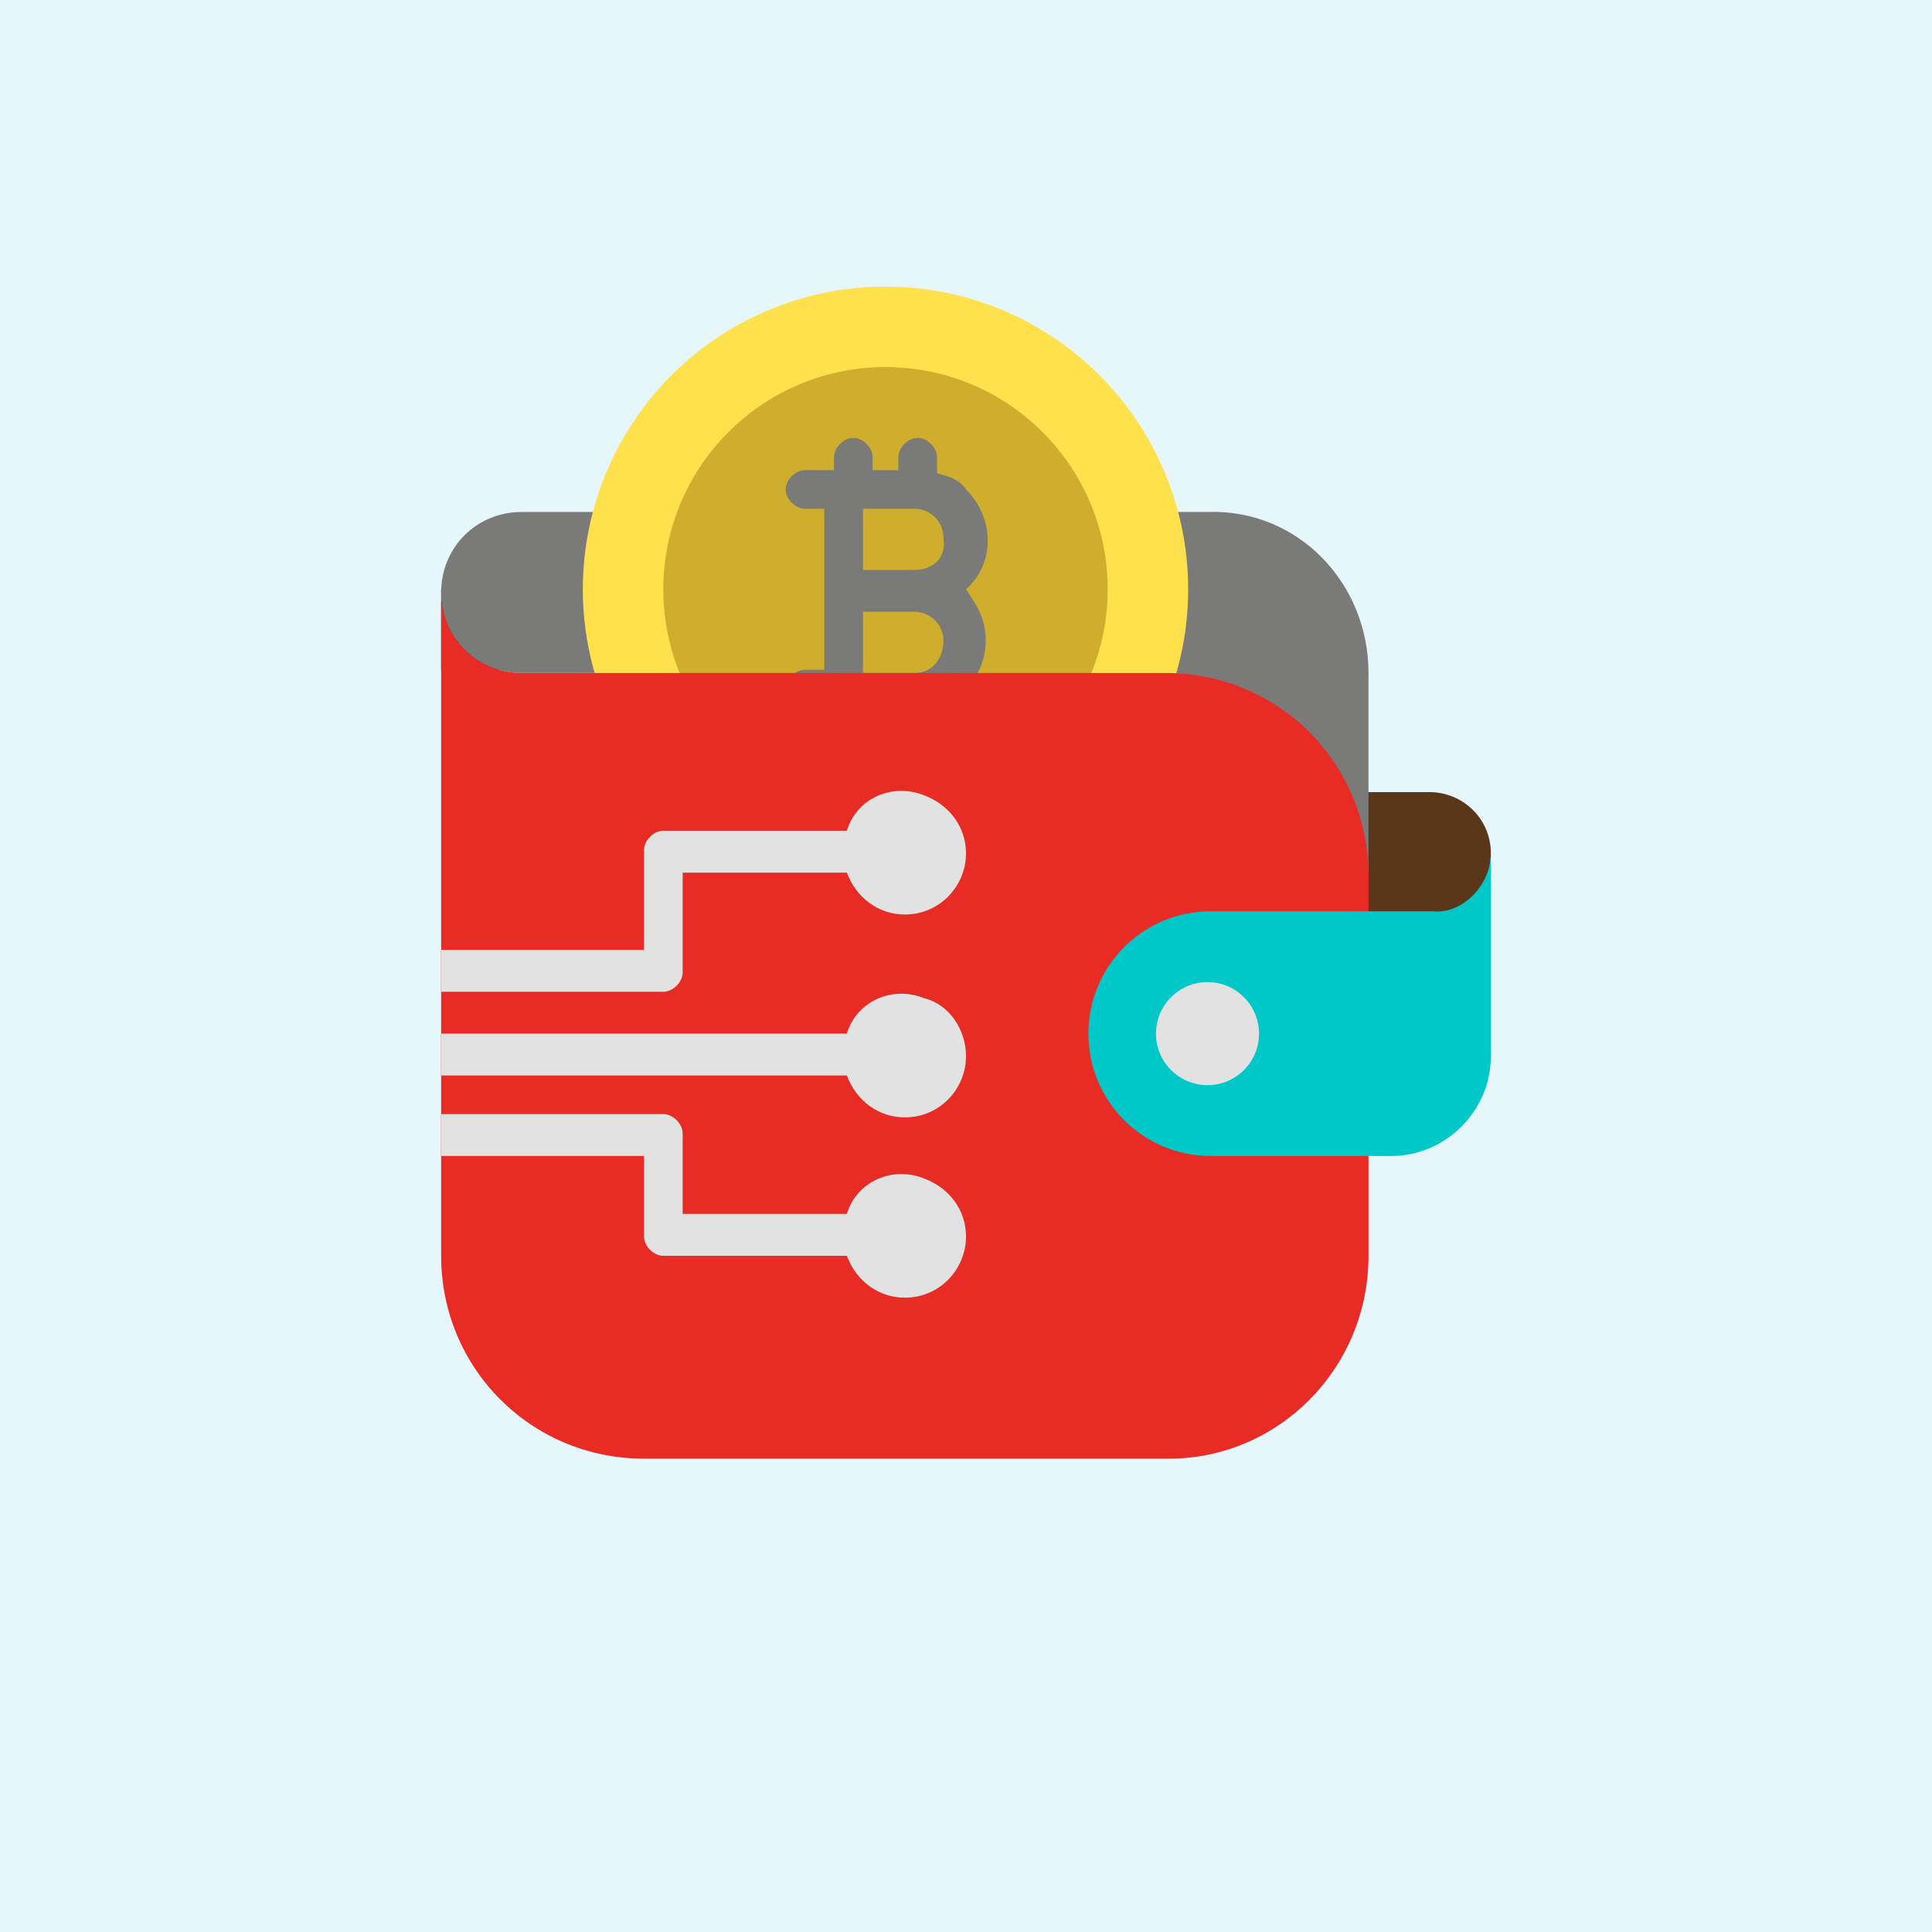
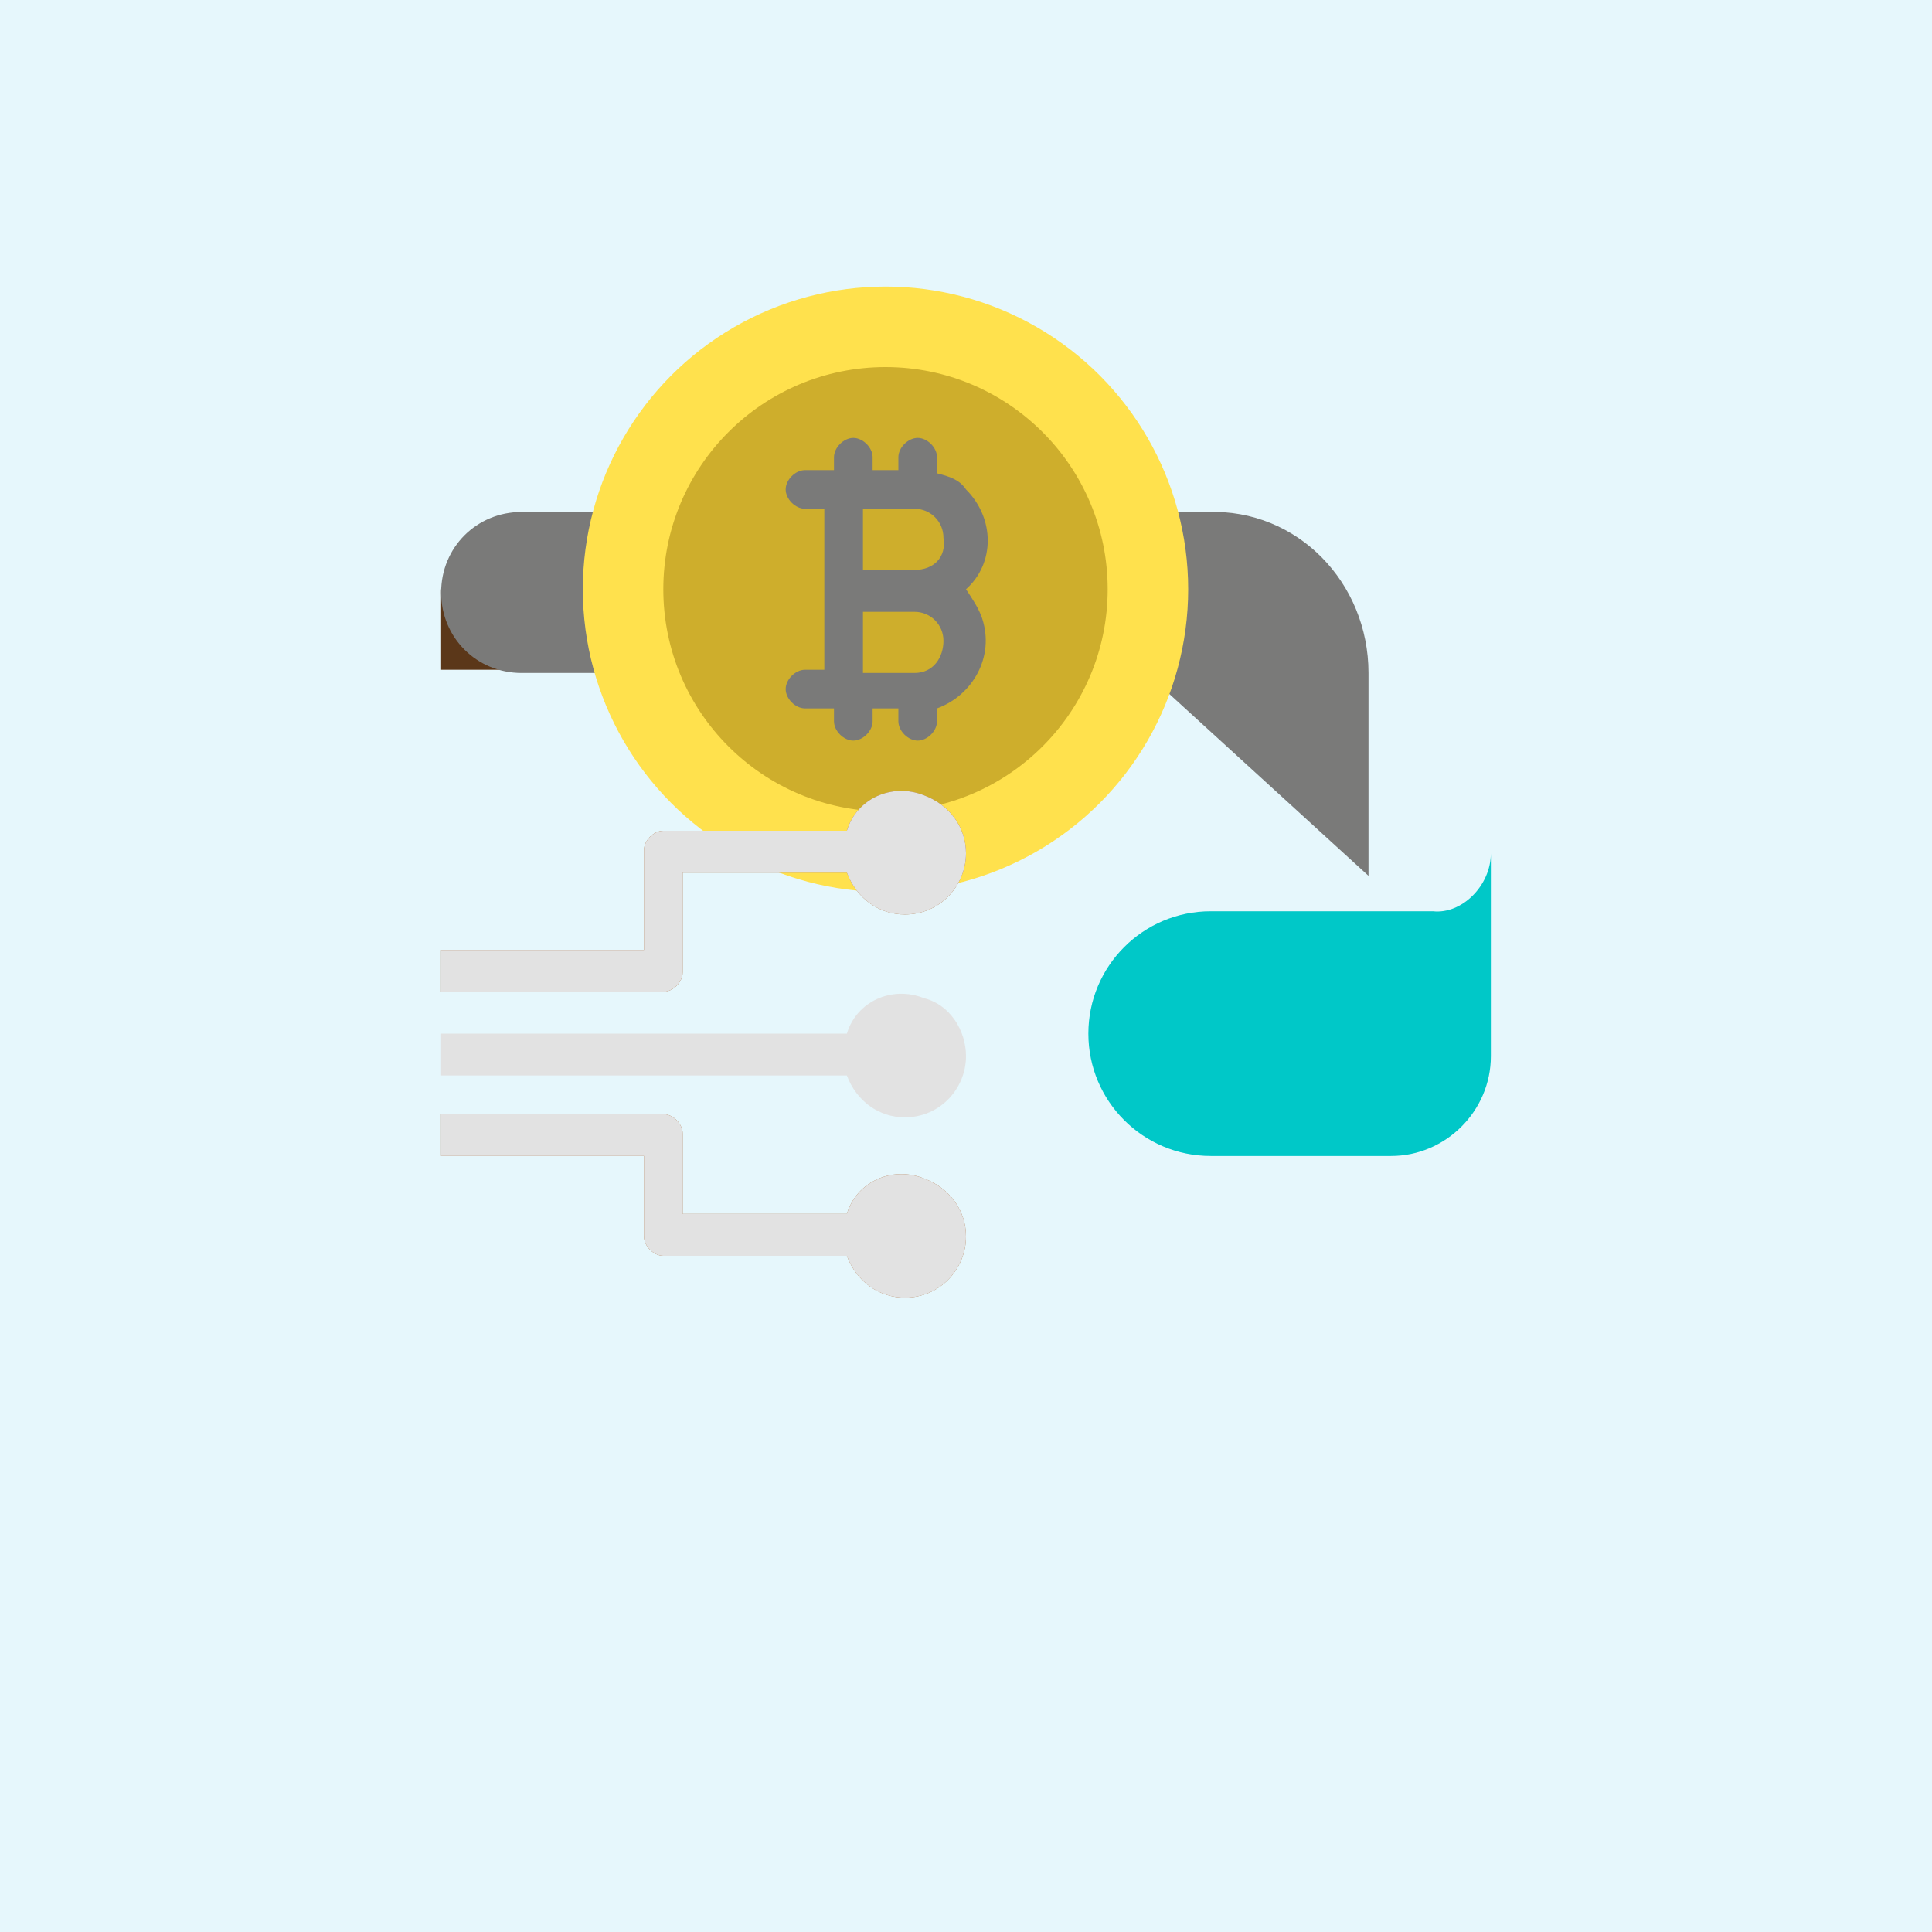
<svg xmlns="http://www.w3.org/2000/svg" version="1.1" id="Layer_1" x="0px" y="0px" width="60px" height="60px" viewBox="0 0 60 60" style="enable-background:new 0 0 60 60;" xml:space="preserve">
  <style type="text/css">
	.st0{fill:#E6F7FC;}
	.st1{fill:#5B3719;}
	.st2{fill:#7A7A79;}
	.st3{fill:#FFE14D;}
	.st4{fill:#CEAE2C;}
	.st5{fill:#E92B26;}
	.st6{fill:#A3612D;}
	.st7{fill:#00C8C8;}
	.st8{fill:#E2E2E2;}
</style>
  <rect x="0" y="0" class="st0" width="60" height="60" />
-   <path class="st1" d="M42.2,24.6h2.2c1,0,1.9,0.8,1.9,1.9s-0.8,1.9-1.9,1.9h-2.2l0,0V24.6L42.2,24.6z" />
  <path class="st1" d="M13.7,18.3h3.1v2.5h-3.1V18.3z" />
  <path class="st2" d="M42.5,20.9v6.3l-6.9-6.3H16.2c-1.4,0-2.5-1.1-2.5-2.5s1.1-2.5,2.5-2.5h21.3C40.3,15.8,42.5,18.1,42.5,20.9z" />
  <circle class="st3" cx="27.5" cy="18.3" r="9.4" />
  <circle class="st4" cx="27.5" cy="18.3" r="6.9" />
  <path class="st2" d="M30,18.3c0.9-0.8,0.9-2.2,0-3.1c-0.2-0.3-0.5-0.4-0.9-0.5v-0.5c0-0.3-0.3-0.6-0.6-0.6s-0.6,0.3-0.6,0.6v0.4  h-0.8v-0.4c0-0.3-0.3-0.6-0.6-0.6s-0.6,0.3-0.6,0.6v0.4H25c-0.3,0-0.6,0.3-0.6,0.6s0.3,0.6,0.6,0.6h0.6v5H25c-0.3,0-0.6,0.3-0.6,0.6  s0.3,0.6,0.6,0.6h0.9v0.4c0,0.3,0.3,0.6,0.6,0.6s0.6-0.3,0.6-0.6v-0.4h0.8v0.4c0,0.3,0.3,0.6,0.6,0.6s0.6-0.3,0.6-0.6V22  c1.1-0.4,1.8-1.6,1.4-2.8C30.4,18.9,30.2,18.6,30,18.3z M28.4,17.7h-1.6v-1.9h1.6c0.5,0,0.9,0.4,0.9,0.9  C29.4,17.3,29,17.7,28.4,17.7z M28.4,20.9h-1.6V19h1.6c0.5,0,0.9,0.4,0.9,0.9S29,20.9,28.4,20.9z" />
-   <path class="st5" d="M36.3,45.3H20c-3.5,0-6.3-2.8-6.3-6.3V18.7l0.1,0.4c0.3,1.1,1.3,1.8,2.4,1.8h20c3.5,0,6.3,2.8,6.3,6.3V39  C42.5,42.5,39.7,45.3,36.3,45.3z" />
  <path class="st6" d="M30,38.4c0,1-0.8,1.9-1.9,1.9c-0.8,0-1.5-0.5-1.8-1.3h-5.7c-0.3,0-0.6-0.3-0.6-0.6v-2.5h-6.3v-1.3h6.9  c0.3,0,0.6,0.3,0.6,0.6v2.5h5.1c0.3-1,1.4-1.5,2.4-1.1C29.5,36.9,30,37.6,30,38.4z" />
-   <path class="st6" d="M30,32.8c0,1-0.8,1.9-1.9,1.9c-0.8,0-1.5-0.5-1.8-1.3H13.7v-1.3h12.6c0.3-1,1.4-1.5,2.4-1.1  C29.5,31.2,30,32,30,32.8z" />
  <path class="st6" d="M30,26.5c0,1-0.8,1.9-1.9,1.9c-0.8,0-1.5-0.5-1.8-1.3h-5.1v3.1c0,0.3-0.3,0.6-0.6,0.6h-6.9v-1.3H20v-3.1  c0-0.3,0.3-0.6,0.6-0.6h5.7c0.3-1,1.4-1.5,2.4-1.1C29.5,25,30,25.7,30,26.5z" />
  <path class="st7" d="M46.3,26.5v6.3c0,1.7-1.4,3.1-3.1,3.1h-5.6c-2.1,0-3.8-1.7-3.8-3.8s1.7-3.8,3.8-3.8h6.9  C45.4,28.4,46.3,27.5,46.3,26.5z" />
-   <circle class="st8" cx="37.5" cy="32.1" r="1.6" />
  <g>
    <path class="st8" d="M30,26.5c0,1-0.8,1.9-1.9,1.9c-0.8,0-1.5-0.5-1.8-1.3h-5.1v3.1c0,0.3-0.3,0.6-0.6,0.6h-6.9v-1.3H20v-3.1   c0-0.3,0.3-0.6,0.6-0.6h5.7c0.3-1,1.4-1.5,2.4-1.1C29.5,25,30,25.7,30,26.5z" />
    <path class="st8" d="M30,32.8c0,1-0.8,1.9-1.9,1.9c-0.8,0-1.5-0.5-1.8-1.3H13.7v-1.3h12.6c0.3-1,1.4-1.5,2.4-1.1   C29.5,31.2,30,32,30,32.8z" />
    <path class="st8" d="M30,38.4c0,1-0.8,1.9-1.9,1.9c-0.8,0-1.5-0.5-1.8-1.3h-5.7c-0.3,0-0.6-0.3-0.6-0.6v-2.5h-6.3v-1.3h6.9   c0.3,0,0.6,0.3,0.6,0.6v2.5h5.1c0.3-1,1.4-1.5,2.4-1.1C29.5,36.9,30,37.6,30,38.4z" />
  </g>
</svg>